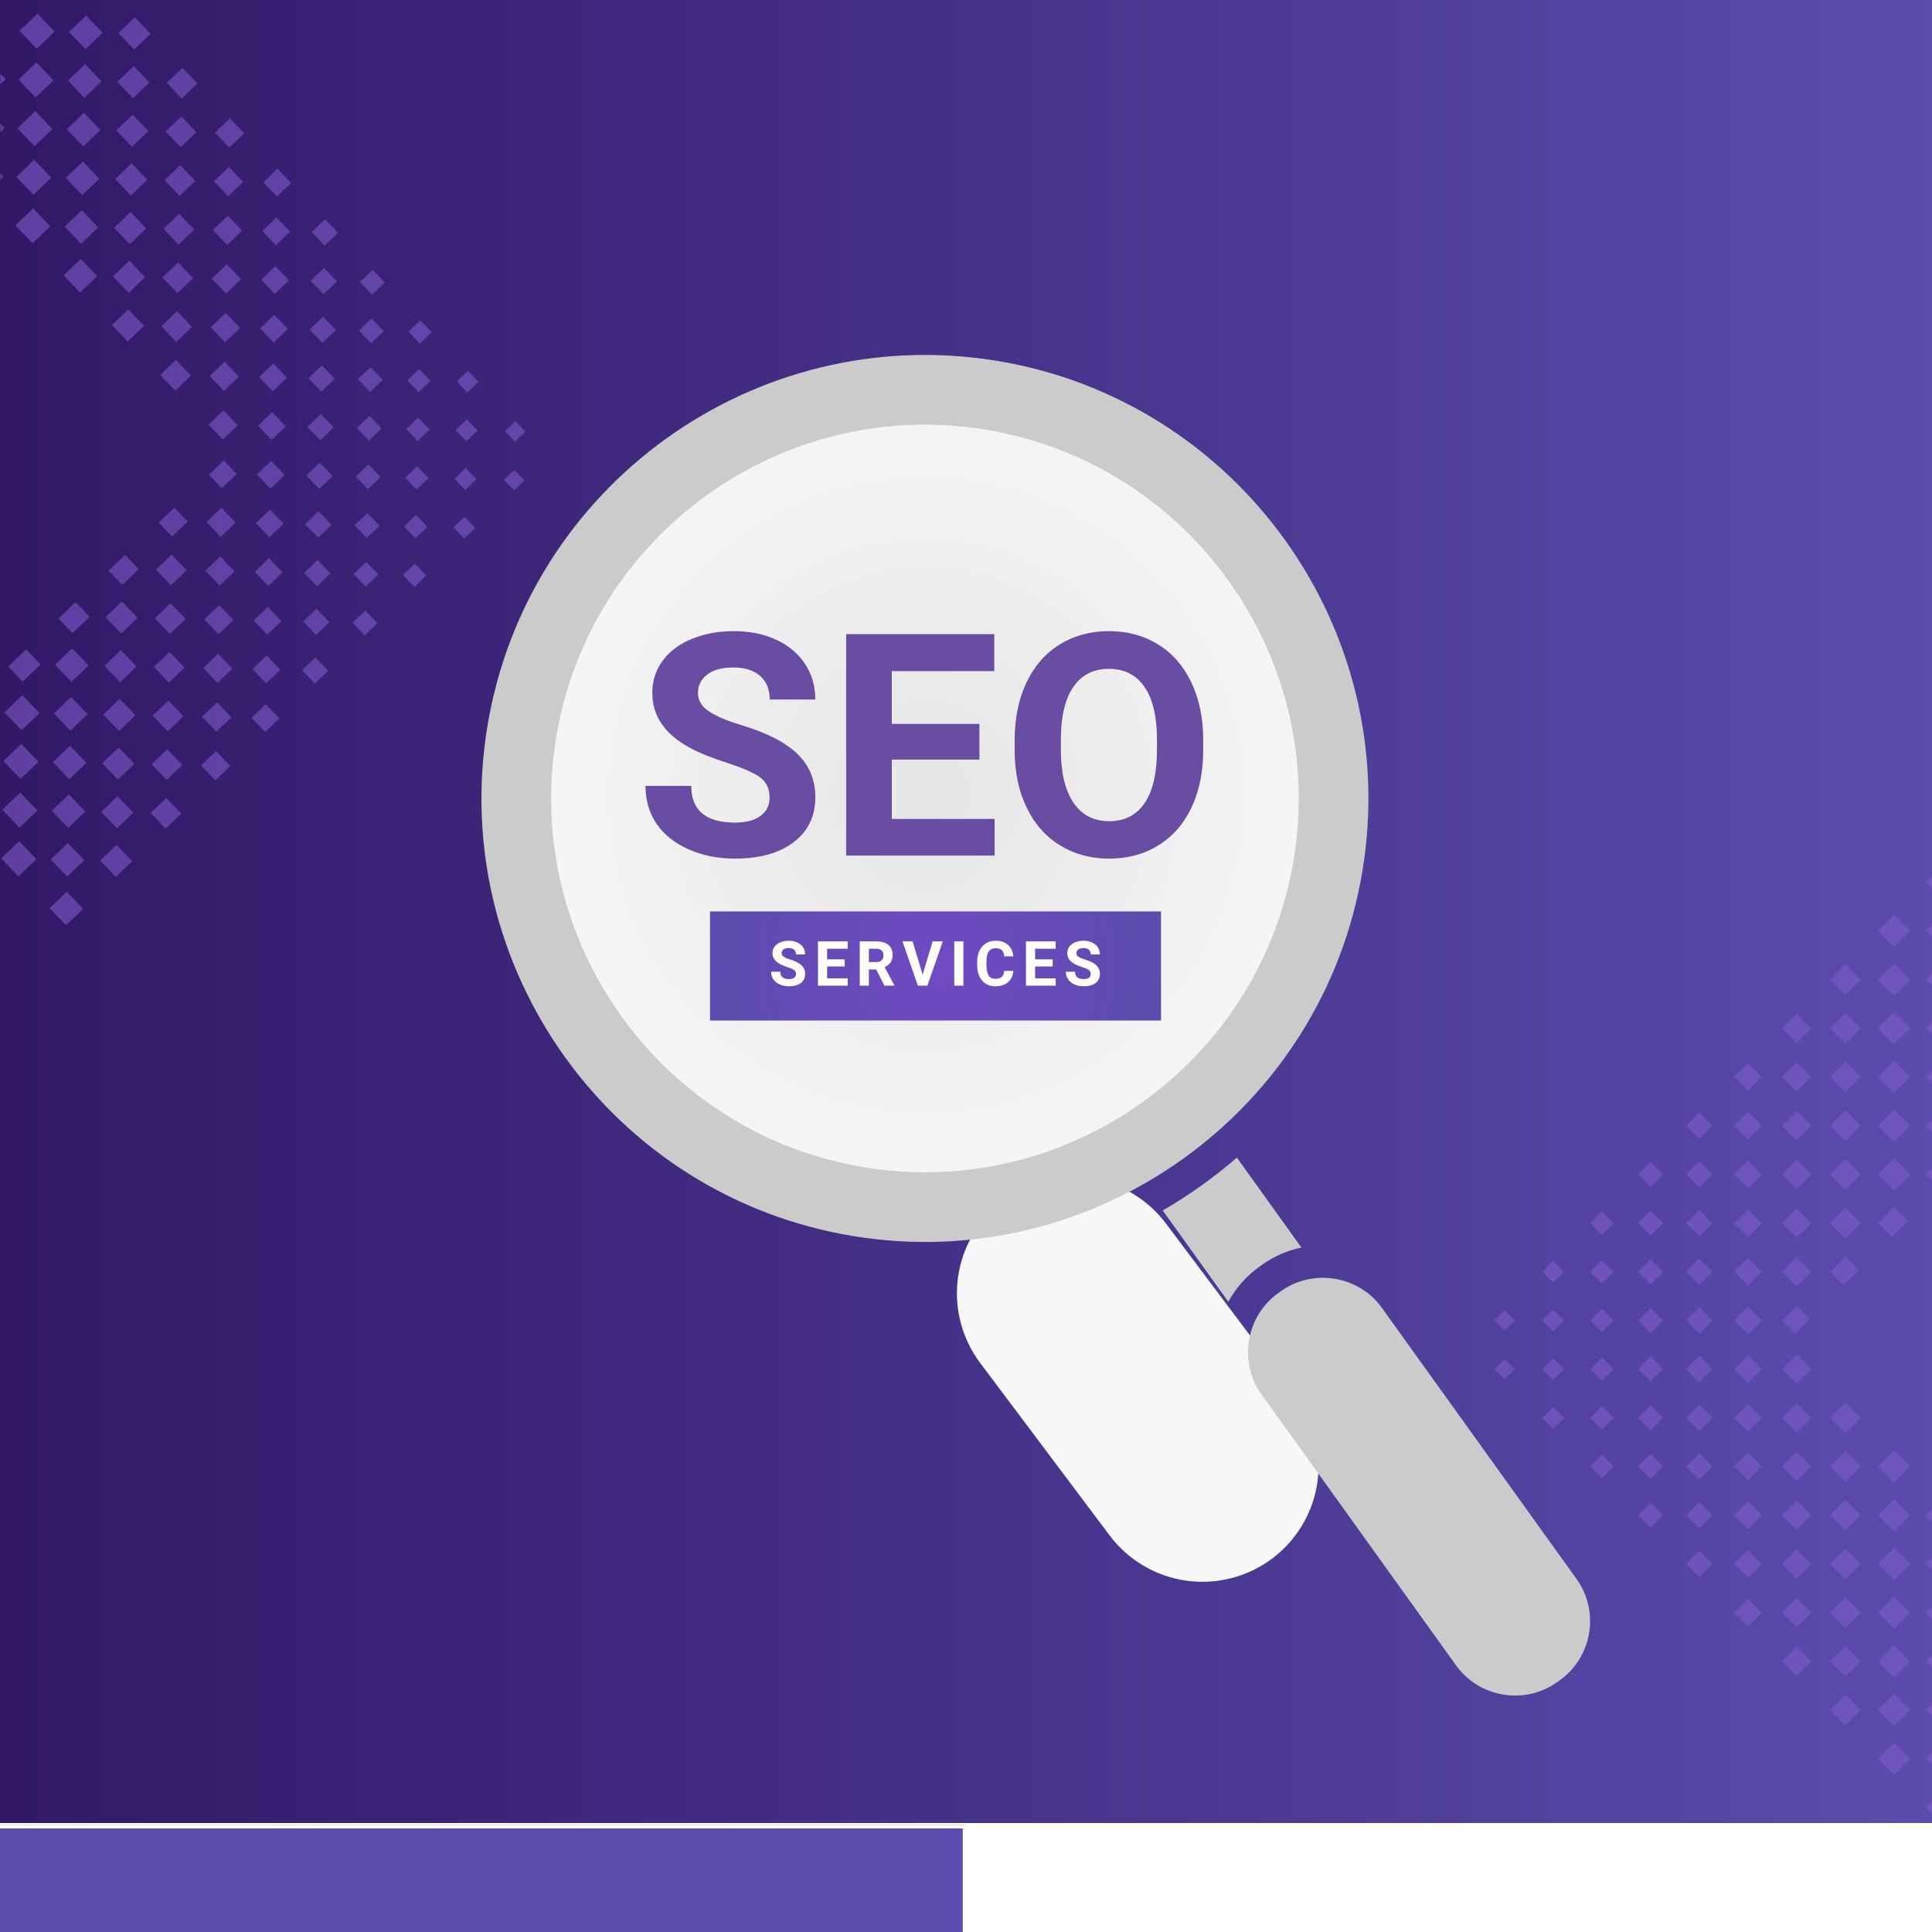
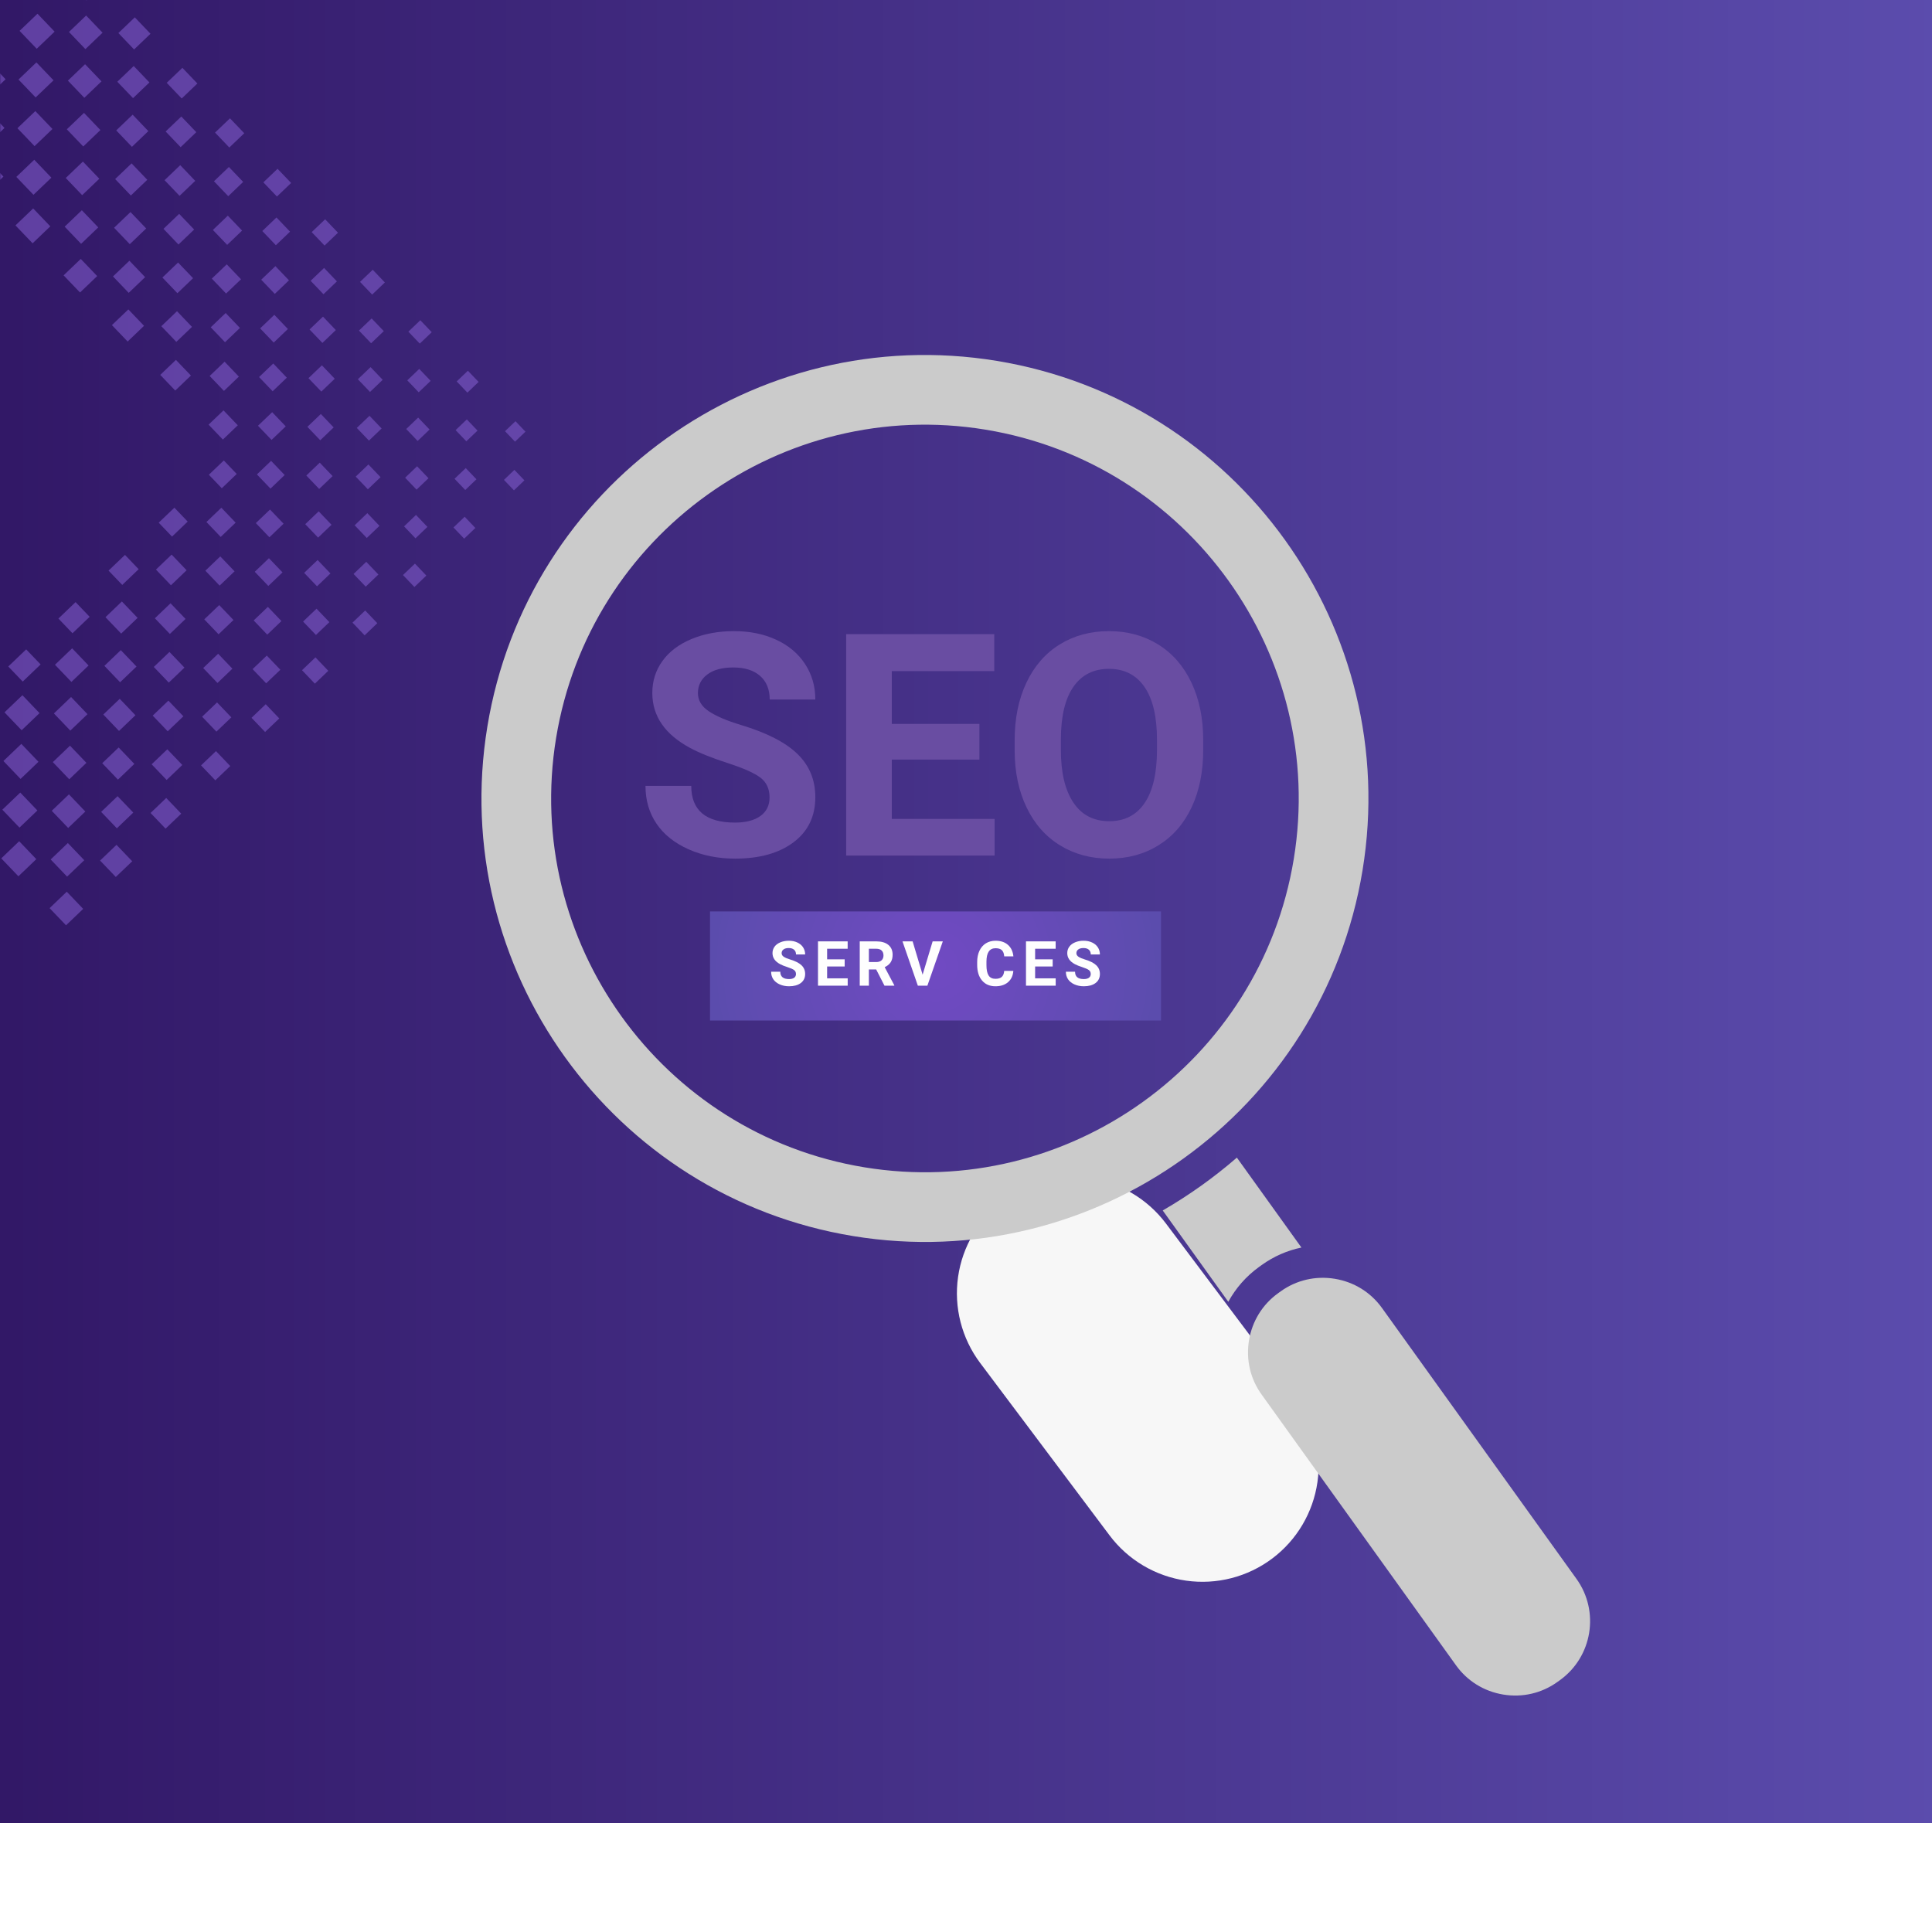
<svg xmlns="http://www.w3.org/2000/svg" width="1080" zoomAndPan="magnify" viewBox="0 0 810 810" height="1080" preserveAspectRatio="xMidYMid meet" version="1.2">
  <defs>
    <linearGradient x1="0" gradientTransform="matrix(0.75,0,0,0.75,0,0)" y1="540" x2="1080" gradientUnits="userSpaceOnUse" y2="540" id="7d2f565418">
      <stop style="stop-color:#321867;stop-opacity:1;" offset="0" />
      <stop style="stop-color:#321867;stop-opacity:1;" offset="0.008" />
      <stop style="stop-color:#321968;stop-opacity:1;" offset="0.016" />
      <stop style="stop-color:#331968;stop-opacity:1;" offset="0.023" />
      <stop style="stop-color:#331969;stop-opacity:1;" offset="0.031" />
      <stop style="stop-color:#331a69;stop-opacity:1;" offset="0.039" />
      <stop style="stop-color:#341a6a;stop-opacity:1;" offset="0.047" />
      <stop style="stop-color:#341b6b;stop-opacity:1;" offset="0.055" />
      <stop style="stop-color:#341b6b;stop-opacity:1;" offset="0.062" />
      <stop style="stop-color:#351b6c;stop-opacity:1;" offset="0.07" />
      <stop style="stop-color:#351c6c;stop-opacity:1;" offset="0.078" />
      <stop style="stop-color:#351c6d;stop-opacity:1;" offset="0.086" />
      <stop style="stop-color:#361d6d;stop-opacity:1;" offset="0.094" />
      <stop style="stop-color:#361d6e;stop-opacity:1;" offset="0.102" />
      <stop style="stop-color:#361d6e;stop-opacity:1;" offset="0.109" />
      <stop style="stop-color:#371e6f;stop-opacity:1;" offset="0.117" />
      <stop style="stop-color:#371e6f;stop-opacity:1;" offset="0.125" />
      <stop style="stop-color:#371f70;stop-opacity:1;" offset="0.133" />
      <stop style="stop-color:#381f71;stop-opacity:1;" offset="0.141" />
      <stop style="stop-color:#381f71;stop-opacity:1;" offset="0.148" />
      <stop style="stop-color:#382072;stop-opacity:1;" offset="0.156" />
      <stop style="stop-color:#392072;stop-opacity:1;" offset="0.164" />
      <stop style="stop-color:#392173;stop-opacity:1;" offset="0.172" />
      <stop style="stop-color:#392173;stop-opacity:1;" offset="0.18" />
      <stop style="stop-color:#3a2274;stop-opacity:1;" offset="0.188" />
      <stop style="stop-color:#3a2274;stop-opacity:1;" offset="0.195" />
      <stop style="stop-color:#3a2275;stop-opacity:1;" offset="0.203" />
      <stop style="stop-color:#3a2375;stop-opacity:1;" offset="0.211" />
      <stop style="stop-color:#3b2376;stop-opacity:1;" offset="0.219" />
      <stop style="stop-color:#3b2477;stop-opacity:1;" offset="0.227" />
      <stop style="stop-color:#3b2477;stop-opacity:1;" offset="0.234" />
      <stop style="stop-color:#3c2478;stop-opacity:1;" offset="0.242" />
      <stop style="stop-color:#3c2578;stop-opacity:1;" offset="0.25" />
      <stop style="stop-color:#3c2579;stop-opacity:1;" offset="0.258" />
      <stop style="stop-color:#3d2679;stop-opacity:1;" offset="0.266" />
      <stop style="stop-color:#3d267a;stop-opacity:1;" offset="0.273" />
      <stop style="stop-color:#3d267a;stop-opacity:1;" offset="0.281" />
      <stop style="stop-color:#3e277b;stop-opacity:1;" offset="0.289" />
      <stop style="stop-color:#3e277b;stop-opacity:1;" offset="0.297" />
      <stop style="stop-color:#3e287c;stop-opacity:1;" offset="0.305" />
      <stop style="stop-color:#3f287d;stop-opacity:1;" offset="0.312" />
      <stop style="stop-color:#3f287d;stop-opacity:1;" offset="0.32" />
      <stop style="stop-color:#3f297e;stop-opacity:1;" offset="0.328" />
      <stop style="stop-color:#40297e;stop-opacity:1;" offset="0.336" />
      <stop style="stop-color:#402a7f;stop-opacity:1;" offset="0.344" />
      <stop style="stop-color:#402a7f;stop-opacity:1;" offset="0.352" />
      <stop style="stop-color:#412a80;stop-opacity:1;" offset="0.359" />
      <stop style="stop-color:#412b80;stop-opacity:1;" offset="0.367" />
      <stop style="stop-color:#412b81;stop-opacity:1;" offset="0.375" />
      <stop style="stop-color:#422c81;stop-opacity:1;" offset="0.383" />
      <stop style="stop-color:#422c82;stop-opacity:1;" offset="0.391" />
      <stop style="stop-color:#422c83;stop-opacity:1;" offset="0.398" />
      <stop style="stop-color:#422d83;stop-opacity:1;" offset="0.406" />
      <stop style="stop-color:#432d84;stop-opacity:1;" offset="0.414" />
      <stop style="stop-color:#432e84;stop-opacity:1;" offset="0.422" />
      <stop style="stop-color:#432e85;stop-opacity:1;" offset="0.43" />
      <stop style="stop-color:#442f85;stop-opacity:1;" offset="0.438" />
      <stop style="stop-color:#442f86;stop-opacity:1;" offset="0.445" />
      <stop style="stop-color:#442f86;stop-opacity:1;" offset="0.453" />
      <stop style="stop-color:#453087;stop-opacity:1;" offset="0.461" />
      <stop style="stop-color:#453087;stop-opacity:1;" offset="0.469" />
      <stop style="stop-color:#453188;stop-opacity:1;" offset="0.477" />
      <stop style="stop-color:#463189;stop-opacity:1;" offset="0.484" />
      <stop style="stop-color:#463189;stop-opacity:1;" offset="0.492" />
      <stop style="stop-color:#46328a;stop-opacity:1;" offset="0.5" />
      <stop style="stop-color:#47328a;stop-opacity:1;" offset="0.508" />
      <stop style="stop-color:#47338b;stop-opacity:1;" offset="0.516" />
      <stop style="stop-color:#47338b;stop-opacity:1;" offset="0.523" />
      <stop style="stop-color:#48338c;stop-opacity:1;" offset="0.531" />
      <stop style="stop-color:#48348c;stop-opacity:1;" offset="0.539" />
      <stop style="stop-color:#48348d;stop-opacity:1;" offset="0.547" />
      <stop style="stop-color:#49358d;stop-opacity:1;" offset="0.555" />
      <stop style="stop-color:#49358e;stop-opacity:1;" offset="0.562" />
      <stop style="stop-color:#49358f;stop-opacity:1;" offset="0.57" />
      <stop style="stop-color:#4a368f;stop-opacity:1;" offset="0.578" />
      <stop style="stop-color:#4a3690;stop-opacity:1;" offset="0.586" />
      <stop style="stop-color:#4a3790;stop-opacity:1;" offset="0.594" />
      <stop style="stop-color:#4b3791;stop-opacity:1;" offset="0.602" />
      <stop style="stop-color:#4b3791;stop-opacity:1;" offset="0.609" />
      <stop style="stop-color:#4b3892;stop-opacity:1;" offset="0.617" />
      <stop style="stop-color:#4b3892;stop-opacity:1;" offset="0.625" />
      <stop style="stop-color:#4c3993;stop-opacity:1;" offset="0.633" />
      <stop style="stop-color:#4c3994;stop-opacity:1;" offset="0.641" />
      <stop style="stop-color:#4c3994;stop-opacity:1;" offset="0.648" />
      <stop style="stop-color:#4d3a95;stop-opacity:1;" offset="0.656" />
      <stop style="stop-color:#4d3a95;stop-opacity:1;" offset="0.664" />
      <stop style="stop-color:#4d3b96;stop-opacity:1;" offset="0.672" />
      <stop style="stop-color:#4e3b96;stop-opacity:1;" offset="0.68" />
      <stop style="stop-color:#4e3c97;stop-opacity:1;" offset="0.688" />
      <stop style="stop-color:#4e3c97;stop-opacity:1;" offset="0.695" />
      <stop style="stop-color:#4f3c98;stop-opacity:1;" offset="0.703" />
      <stop style="stop-color:#4f3d98;stop-opacity:1;" offset="0.711" />
      <stop style="stop-color:#4f3d99;stop-opacity:1;" offset="0.719" />
      <stop style="stop-color:#503e9a;stop-opacity:1;" offset="0.727" />
      <stop style="stop-color:#503e9a;stop-opacity:1;" offset="0.734" />
      <stop style="stop-color:#503e9b;stop-opacity:1;" offset="0.742" />
      <stop style="stop-color:#513f9b;stop-opacity:1;" offset="0.75" />
      <stop style="stop-color:#513f9c;stop-opacity:1;" offset="0.758" />
      <stop style="stop-color:#51409c;stop-opacity:1;" offset="0.766" />
      <stop style="stop-color:#52409d;stop-opacity:1;" offset="0.773" />
      <stop style="stop-color:#52409d;stop-opacity:1;" offset="0.781" />
      <stop style="stop-color:#52419e;stop-opacity:1;" offset="0.789" />
      <stop style="stop-color:#53419e;stop-opacity:1;" offset="0.797" />
      <stop style="stop-color:#53429f;stop-opacity:1;" offset="0.805" />
      <stop style="stop-color:#5342a0;stop-opacity:1;" offset="0.812" />
      <stop style="stop-color:#5342a0;stop-opacity:1;" offset="0.82" />
      <stop style="stop-color:#5443a1;stop-opacity:1;" offset="0.828" />
      <stop style="stop-color:#5443a1;stop-opacity:1;" offset="0.836" />
      <stop style="stop-color:#5444a2;stop-opacity:1;" offset="0.844" />
      <stop style="stop-color:#5544a2;stop-opacity:1;" offset="0.852" />
      <stop style="stop-color:#5544a3;stop-opacity:1;" offset="0.859" />
      <stop style="stop-color:#5545a3;stop-opacity:1;" offset="0.867" />
      <stop style="stop-color:#5645a4;stop-opacity:1;" offset="0.875" />
      <stop style="stop-color:#5646a4;stop-opacity:1;" offset="0.883" />
      <stop style="stop-color:#5646a5;stop-opacity:1;" offset="0.891" />
      <stop style="stop-color:#5747a6;stop-opacity:1;" offset="0.898" />
      <stop style="stop-color:#5747a6;stop-opacity:1;" offset="0.906" />
      <stop style="stop-color:#5747a7;stop-opacity:1;" offset="0.914" />
      <stop style="stop-color:#5848a7;stop-opacity:1;" offset="0.922" />
      <stop style="stop-color:#5848a8;stop-opacity:1;" offset="0.93" />
      <stop style="stop-color:#5849a8;stop-opacity:1;" offset="0.938" />
      <stop style="stop-color:#5949a9;stop-opacity:1;" offset="0.945" />
      <stop style="stop-color:#5949a9;stop-opacity:1;" offset="0.953" />
      <stop style="stop-color:#594aaa;stop-opacity:1;" offset="0.961" />
      <stop style="stop-color:#5a4aaa;stop-opacity:1;" offset="0.969" />
      <stop style="stop-color:#5a4bab;stop-opacity:1;" offset="0.977" />
      <stop style="stop-color:#5a4bac;stop-opacity:1;" offset="0.984" />
      <stop style="stop-color:#5b4bac;stop-opacity:1;" offset="0.992" />
      <stop style="stop-color:#5b4cad;stop-opacity:1;" offset="1" />
    </linearGradient>
    <filter x="0%" y="0%" width="100%" filterUnits="objectBoundingBox" id="79a5b87df8" height="100%">
      <feColorMatrix values="0 0 0 0 1 0 0 0 0 1 0 0 0 0 1 0 0 0 1 0" type="matrix" in="SourceGraphic" />
    </filter>
    <clipPath id="3397f9c329">
      <path d="M 1.324 0.812 L 185 0.812 L 185 402.812 L 1.324 402.812 Z M 1.324 0.812 " />
    </clipPath>
    <clipPath id="427e452d00">
      <rect x="0" width="185" y="0" height="403" />
    </clipPath>
    <clipPath id="e11bd78076">
-       <path d="M 203.961 149 L 572.324 149 L 572.324 517.359 L 203.961 517.359 Z M 203.961 149 " />
-     </clipPath>
+       </clipPath>
    <clipPath id="e48cf363a6">
      <path d="M 388.145 149 C 286.422 149 203.961 231.461 203.961 333.18 C 203.961 434.902 286.422 517.359 388.145 517.359 C 489.863 517.359 572.324 434.902 572.324 333.18 C 572.324 231.461 489.863 149 388.145 149 Z M 388.145 149 " />
    </clipPath>
    <radialGradient gradientTransform="matrix(1,0,0,1,203.963,149)" id="56c0c1d912" gradientUnits="userSpaceOnUse" r="260.47" cx="184.181" fx="184.181" cy="184.181" fy="184.181">
      <stop style="stop-color:#e5e5e5;stop-opacity:1;" offset="0" />
      <stop style="stop-color:#e6e6e6;stop-opacity:1;" offset="0.031" />
      <stop style="stop-color:#e7e7e7;stop-opacity:1;" offset="0.059" />
      <stop style="stop-color:#e8e8e8;stop-opacity:1;" offset="0.086" />
      <stop style="stop-color:#e8e8e8;stop-opacity:1;" offset="0.113" />
      <stop style="stop-color:#e9e9e9;stop-opacity:1;" offset="0.141" />
      <stop style="stop-color:#eaeaea;stop-opacity:1;" offset="0.164" />
      <stop style="stop-color:#eaeaea;stop-opacity:1;" offset="0.188" />
      <stop style="stop-color:#ebebeb;stop-opacity:1;" offset="0.211" />
      <stop style="stop-color:#ebebeb;stop-opacity:1;" offset="0.234" />
      <stop style="stop-color:#ececec;stop-opacity:1;" offset="0.258" />
      <stop style="stop-color:#ececec;stop-opacity:1;" offset="0.277" />
      <stop style="stop-color:#ededed;stop-opacity:1;" offset="0.297" />
      <stop style="stop-color:#ededed;stop-opacity:1;" offset="0.316" />
      <stop style="stop-color:#eeeeee;stop-opacity:1;" offset="0.336" />
      <stop style="stop-color:#eeeeee;stop-opacity:1;" offset="0.355" />
      <stop style="stop-color:#efefef;stop-opacity:1;" offset="0.375" />
      <stop style="stop-color:#f0f0f0;stop-opacity:1;" offset="0.395" />
      <stop style="stop-color:#f1f1f1;stop-opacity:1;" offset="0.43" />
      <stop style="stop-color:#f1f1f1;stop-opacity:1;" offset="0.465" />
      <stop style="stop-color:#f2f2f2;stop-opacity:1;" offset="0.496" />
      <stop style="stop-color:#f3f3f3;stop-opacity:1;" offset="0.527" />
      <stop style="stop-color:#f4f4f4;stop-opacity:1;" offset="0.555" />
      <stop style="stop-color:#f4f4f4;stop-opacity:1;" offset="0.582" />
      <stop style="stop-color:#f5f5f5;stop-opacity:1;" offset="0.605" />
      <stop style="stop-color:#f6f6f6;stop-opacity:1;" offset="0.629" />
      <stop style="stop-color:#f6f6f6;stop-opacity:1;" offset="0.648" />
      <stop style="stop-color:#f7f7f7;stop-opacity:1;" offset="0.668" />
      <stop style="stop-color:#f7f7f7;stop-opacity:1;" offset="0.688" />
      <stop style="stop-color:#f8f8f8;stop-opacity:1;" offset="0.707" />
      <stop style="stop-color:#f9f9f9;stop-opacity:1;" offset="0.742" />
      <stop style="stop-color:#f9f9f9;stop-opacity:1;" offset="0.773" />
      <stop style="stop-color:#fafafa;stop-opacity:1;" offset="0.801" />
      <stop style="stop-color:#fbfbfb;stop-opacity:1;" offset="0.824" />
      <stop style="stop-color:#fbfbfb;stop-opacity:1;" offset="0.844" />
      <stop style="stop-color:#fcfcfc;stop-opacity:1;" offset="0.863" />
      <stop style="stop-color:#fdfdfd;stop-opacity:1;" offset="0.895" />
      <stop style="stop-color:#fdfdfd;stop-opacity:1;" offset="0.918" />
      <stop style="stop-color:#fefefe;stop-opacity:1;" offset="0.938" />
      <stop style="stop-color:#ffffff;stop-opacity:1;" offset="0.969" />
      <stop style="stop-color:#ffffff;stop-opacity:1;" offset="1" />
    </radialGradient>
    <clipPath id="140f90e36b">
      <path d="M 0 764.324 L 810 764.324 L 810 810 L 0 810 Z M 0 764.324 " />
    </clipPath>
    <clipPath id="d35692be07">
      <path d="M 0 765.074 L 405 765.074 L 405 810 L 0 810 Z M 0 765.074 " />
    </clipPath>
    <clipPath id="f06769c866">
      <path d="M 0 765.074 L 405.078 765.074 L 405.078 810 L 0 810 Z M 0 765.074 " />
    </clipPath>
    <clipPath id="249927a648">
      <path d="M 401 493 L 553 493 L 553 664 L 401 664 Z M 401 493 " />
    </clipPath>
    <clipPath id="fe58b91daf">
      <path d="M 459.602 474.023 L 572.43 624.336 L 494.535 682.805 L 381.707 532.492 Z M 459.602 474.023 " />
    </clipPath>
    <clipPath id="6d5f9f045c">
      <path d="M 488.836 512.969 L 543.086 585.246 C 550.84 595.574 554.172 608.562 552.352 621.348 C 550.531 634.133 543.703 645.672 533.375 653.426 C 523.043 661.18 510.059 664.512 497.27 662.691 C 484.484 660.871 472.945 654.043 465.191 643.715 L 410.941 571.441 C 403.188 561.109 399.855 548.125 401.676 535.336 C 403.5 522.551 410.324 511.012 420.656 503.258 C 430.984 495.504 443.973 492.172 456.758 493.992 C 469.543 495.816 481.082 502.641 488.836 512.969 Z M 488.836 512.969 " />
    </clipPath>
    <clipPath id="914989403d">
      <path d="M 201 148 L 574 148 L 574 521 L 201 521 Z M 201 148 " />
    </clipPath>
    <clipPath id="d903854265">
      <path d="M 233.996 121.07 L 748.359 205.523 L 664.516 716.188 L 150.152 631.734 Z M 233.996 121.07 " />
    </clipPath>
    <clipPath id="0cbe1a15e2">
      <path d="M 233.996 121.07 L 748.359 205.523 L 664.516 716.188 L 150.152 631.734 Z M 233.996 121.07 " />
    </clipPath>
    <clipPath id="0d7fb07067">
      <path d="M 487 485 L 546 485 L 546 546 L 487 546 Z M 487 485 " />
    </clipPath>
    <clipPath id="7f30dc678d">
      <path d="M 233.996 121.07 L 748.359 205.523 L 664.516 716.188 L 150.152 631.734 Z M 233.996 121.07 " />
    </clipPath>
    <clipPath id="17c21f5036">
      <path d="M 233.996 121.07 L 748.359 205.523 L 664.516 716.188 L 150.152 631.734 Z M 233.996 121.07 " />
    </clipPath>
    <clipPath id="320d35112e">
      <path d="M 523 535 L 667 535 L 667 711 L 523 711 Z M 523 535 " />
    </clipPath>
    <clipPath id="df238b785f">
      <path d="M 233.996 121.07 L 748.359 205.523 L 664.516 716.188 L 150.152 631.734 Z M 233.996 121.07 " />
    </clipPath>
    <clipPath id="42da73d706">
      <path d="M 233.996 121.07 L 748.359 205.523 L 664.516 716.188 L 150.152 631.734 Z M 233.996 121.07 " />
    </clipPath>
    <clipPath id="35f381d01f">
      <path d="M 297.676 382.125 L 486.762 382.125 L 486.762 427.855 L 297.676 427.855 Z M 297.676 382.125 " />
    </clipPath>
    <radialGradient gradientTransform="matrix(1,0,0,1,297.677,382.124)" id="ea804f9947" gradientUnits="userSpaceOnUse" r="97.269" cx="94.543" fx="94.543" cy="22.866" fy="22.866">
      <stop style="stop-color:#714ac3;stop-opacity:1;" offset="0" />
      <stop style="stop-color:#704ac2;stop-opacity:1;" offset="0.031" />
      <stop style="stop-color:#6f4ac1;stop-opacity:1;" offset="0.059" />
      <stop style="stop-color:#6f4ac1;stop-opacity:1;" offset="0.086" />
      <stop style="stop-color:#6e4ac0;stop-opacity:1;" offset="0.113" />
      <stop style="stop-color:#6e4ac0;stop-opacity:1;" offset="0.141" />
      <stop style="stop-color:#6d4abf;stop-opacity:1;" offset="0.164" />
      <stop style="stop-color:#6d4abf;stop-opacity:1;" offset="0.188" />
      <stop style="stop-color:#6c4abe;stop-opacity:1;" offset="0.211" />
      <stop style="stop-color:#6c4abe;stop-opacity:1;" offset="0.234" />
      <stop style="stop-color:#6b4bbd;stop-opacity:1;" offset="0.258" />
      <stop style="stop-color:#6a4bbc;stop-opacity:1;" offset="0.301" />
      <stop style="stop-color:#694bbb;stop-opacity:1;" offset="0.344" />
      <stop style="stop-color:#684bba;stop-opacity:1;" offset="0.383" />
      <stop style="stop-color:#674bb9;stop-opacity:1;" offset="0.418" />
      <stop style="stop-color:#674bb9;stop-opacity:1;" offset="0.453" />
      <stop style="stop-color:#664bb8;stop-opacity:1;" offset="0.484" />
      <stop style="stop-color:#654bb7;stop-opacity:1;" offset="0.516" />
      <stop style="stop-color:#654bb7;stop-opacity:1;" offset="0.543" />
      <stop style="stop-color:#644bb6;stop-opacity:1;" offset="0.57" />
      <stop style="stop-color:#644bb6;stop-opacity:1;" offset="0.594" />
      <stop style="stop-color:#634bb5;stop-opacity:1;" offset="0.617" />
      <stop style="stop-color:#624bb4;stop-opacity:1;" offset="0.641" />
      <stop style="stop-color:#624bb3;stop-opacity:1;" offset="0.684" />
      <stop style="stop-color:#614bb3;stop-opacity:1;" offset="0.723" />
      <stop style="stop-color:#604cb2;stop-opacity:1;" offset="0.754" />
      <stop style="stop-color:#604cb1;stop-opacity:1;" offset="0.781" />
      <stop style="stop-color:#5f4cb1;stop-opacity:1;" offset="0.809" />
      <stop style="stop-color:#5e4cb0;stop-opacity:1;" offset="0.832" />
      <stop style="stop-color:#5e4caf;stop-opacity:1;" offset="0.871" />
      <stop style="stop-color:#5d4caf;stop-opacity:1;" offset="0.902" />
      <stop style="stop-color:#5c4cae;stop-opacity:1;" offset="0.926" />
      <stop style="stop-color:#5b4cad;stop-opacity:1;" offset="0.961" />
      <stop style="stop-color:#5b4cad;stop-opacity:1;" offset="1" />
    </radialGradient>
    <clipPath id="52ab37d541">
      <path d="M 0 0 L 221 0 L 221 388 L 0 388 Z M 0 0 " />
    </clipPath>
    <clipPath id="ef84958831">
      <path d="M 215.805 392.133 L -41.383 386.445 L -32.492 -15.457 L 224.695 -9.77 Z M 215.805 392.133 " />
    </clipPath>
    <clipPath id="80cf2c150f">
      <path d="M -41.125 386.449 L 216.062 392.141 L 224.953 -9.762 L -32.234 -15.449 Z M -41.125 386.449 " />
    </clipPath>
    <clipPath id="449b8d562b">
      <rect x="0" width="225" y="0" height="393" />
    </clipPath>
  </defs>
  <g id="3b9b8c4e43">
    <rect x="0" width="810" y="0" height="810" style="fill:#ffffff;fill-opacity:1;stroke:none;" />
    <rect x="0" width="810" y="0" height="810" style="fill:url(#7d2f565418);stroke:none;" />
    <g mask="url(#fb9c9301d1)" transform="matrix(1,0,0,1,625,362)">
      <g clip-path="url(#427e452d00)">
        <g clip-rule="nonzero" clip-path="url(#3397f9c329)">
          <path style=" stroke:none;fill-rule:nonzero;fill:#825dce;fill-opacity:1;" d="M 209.91 20.953 L 202.562 28.301 L 209.91 35.648 L 217.258 28.301 Z M 217.258 69.129 L 209.91 76.477 L 202.562 69.129 L 209.91 61.777 Z M 217.258 48.715 L 209.91 56.062 L 202.562 48.715 L 209.91 41.367 Z M 195.531 129.355 C 193.18 131.703 190.832 134.051 188.484 136.398 L 182.453 130.367 L 189.496 123.324 Z M 196.539 109.953 L 189.496 116.996 L 182.453 109.953 L 189.496 102.91 Z M 217.258 89.539 L 209.91 96.891 L 202.562 89.539 L 209.91 82.191 Z M 237.977 69.129 L 230.324 76.781 L 222.668 69.129 L 230.324 61.473 Z M 216.098 108.793 C 213.648 111.242 211.199 113.691 208.75 116.141 L 202.562 109.953 L 209.91 102.605 Z M 174.957 149.914 C 172.711 152.16 170.465 154.406 168.219 156.648 L 162.348 150.781 L 169.082 144.043 Z M 196.539 28.301 L 189.496 35.344 L 182.453 28.301 L 189.496 21.258 Z M 237.977 48.715 L 230.324 56.371 L 222.668 48.715 L 230.324 41.059 Z M 175.82 130.367 L 169.082 137.102 L 162.348 130.367 L 169.082 123.629 Z M 175.82 109.953 L 169.082 116.691 L 162.348 109.953 L 169.082 103.219 Z M 196.539 69.129 L 189.496 76.168 L 182.453 69.129 L 189.496 62.086 Z M 196.539 7.887 L 189.496 14.93 L 182.453 7.887 L 189.496 0.848 Z M 196.539 89.539 L 189.496 96.582 L 182.453 89.539 L 189.496 82.496 Z M 196.539 48.715 L 189.496 55.758 L 182.453 48.715 L 189.496 41.672 Z M 217.258 375.324 L 209.91 382.672 L 202.562 375.324 L 209.91 367.973 Z M 134.383 273.258 L 128.258 279.383 L 122.133 273.258 L 128.258 267.133 Z M 134.383 232.43 L 128.258 238.555 L 122.133 232.43 L 128.258 226.309 Z M 236.668 88.23 C 234.113 90.781 231.562 93.332 229.012 95.883 L 222.668 89.539 L 230.324 81.887 Z M 134.383 293.672 L 128.258 299.793 L 122.133 293.672 L 128.258 287.547 Z M 133.801 191.023 C 131.758 193.062 129.715 195.105 127.672 197.145 L 122.133 191.605 L 128.258 185.48 Z M 134.383 212.02 L 128.258 218.141 L 122.133 212.02 L 128.258 205.895 Z M 134.383 150.781 L 128.258 156.902 L 122.133 150.781 L 128.258 144.656 Z M 134.383 171.191 L 128.258 177.316 L 122.133 171.191 L 128.258 165.07 Z M 134.383 334.496 L 128.258 340.621 L 122.133 334.496 L 128.258 328.371 Z M 134.383 252.844 L 128.258 258.969 L 122.133 252.844 L 128.258 246.719 Z M 134.383 314.082 L 128.258 320.207 L 122.133 314.082 L 128.258 307.961 Z M 217.258 354.91 L 209.91 362.258 L 202.562 354.91 L 209.91 347.562 Z M 237.977 334.496 L 230.324 342.152 L 222.668 334.496 L 230.324 326.84 Z M 257.234 67.668 C 254.582 70.32 251.93 72.973 249.273 75.625 L 242.773 69.129 L 250.734 61.168 Z M 237.977 354.91 L 230.324 362.566 L 222.668 354.91 L 230.324 347.254 Z M 217.258 314.082 L 209.91 321.434 L 202.562 314.082 L 209.91 306.734 Z M 217.258 334.496 L 209.91 341.844 L 202.562 334.496 L 209.91 327.148 Z M 175.82 89.539 L 169.082 96.277 L 162.348 89.539 L 169.082 82.805 Z M 217.18 293.75 L 209.91 301.02 L 202.562 293.672 L 209.832 286.402 C 212.281 288.852 214.73 291.301 217.18 293.75 Z M 175.82 334.496 L 169.082 341.234 L 162.348 334.496 L 169.082 327.762 Z M 175.82 69.129 L 169.082 75.863 L 162.348 69.129 L 169.082 62.391 Z M 175.82 375.324 L 169.082 382.059 L 162.348 375.324 L 169.082 368.586 Z M 175.82 293.672 L 169.082 300.406 L 162.348 293.672 L 169.082 286.934 Z M 175.82 354.91 L 169.082 361.645 L 162.348 354.91 L 169.082 348.172 Z M 196.539 375.324 L 189.496 382.363 L 182.453 375.324 L 189.496 368.281 Z M 175.82 252.844 L 169.082 259.582 L 162.348 252.844 L 169.082 246.109 Z M 175.82 273.258 L 169.082 279.992 L 162.348 273.258 L 169.082 266.52 Z M 155.102 334.496 L 148.672 340.926 L 142.242 334.496 L 148.672 328.066 Z M 155.102 232.43 L 148.672 238.863 L 142.242 232.43 L 148.672 226 Z M 196.539 395.734 L 189.496 402.777 L 182.453 395.734 L 189.496 388.691 Z M 155.102 314.082 L 148.672 320.516 L 142.242 314.082 L 148.672 307.652 Z M 155.102 354.91 L 148.672 361.34 L 142.242 354.91 L 148.672 348.48 Z M 155.102 293.672 L 148.672 300.102 L 142.242 293.672 L 148.672 287.242 Z M 155.102 252.844 L 148.672 259.273 L 142.242 252.844 L 148.672 246.414 Z M 155.102 273.258 L 148.672 279.688 L 142.242 273.258 L 148.672 266.828 Z M 175.82 314.082 L 169.082 320.82 L 162.348 314.082 L 169.082 307.348 Z M 155.102 150.781 L 148.672 157.211 L 142.242 150.781 L 148.672 144.348 Z M 155.102 130.367 L 148.672 136.797 L 142.242 130.367 L 148.672 123.938 Z M 155.102 109.953 L 148.672 116.383 L 142.242 109.953 L 148.672 103.523 Z M 196.539 354.91 L 189.496 361.953 L 182.453 354.91 L 189.496 347.867 Z M 154.383 170.473 C 152.238 172.613 150.09 174.758 147.945 176.898 L 142.242 171.191 L 148.672 164.762 Z M 175.82 28.301 L 169.082 35.039 L 162.348 28.301 L 169.082 21.566 Z M 155.102 48.715 L 148.672 55.145 L 142.242 48.715 L 148.672 42.285 Z M 175.82 48.715 L 169.082 55.449 L 162.348 48.715 L 169.082 41.977 Z M 155.102 89.539 L 148.672 95.969 L 142.242 89.539 L 148.672 83.109 Z M 155.102 69.129 L 148.672 75.559 L 142.242 69.129 L 148.672 62.695 Z M 196.539 293.672 L 189.496 300.715 L 182.453 293.672 L 189.496 286.629 Z M 196.539 273.258 L 189.496 280.301 L 182.453 273.258 L 189.496 266.215 Z M 196.539 334.496 L 189.496 341.539 L 182.453 334.496 L 189.496 327.453 Z M 196.539 314.082 L 189.496 321.125 L 182.453 314.082 L 189.496 307.043 Z M 258.316 334.879 L 250.734 342.457 L 242.773 334.496 L 250.355 326.918 C 253.008 329.57 255.664 332.223 258.316 334.879 Z M 134.383 130.367 L 128.258 136.492 L 122.133 130.367 L 128.258 124.242 Z M 237.75 314.312 L 230.324 321.738 L 222.668 314.082 L 230.094 306.66 C 232.645 309.211 235.195 311.762 237.75 314.312 Z M 72.223 171.191 L 67.02 176.398 L 61.812 171.191 L 67.02 165.988 Z M 92.941 150.781 L 87.43 156.289 L 81.922 150.781 L 87.43 145.27 Z M 92.941 109.953 L 87.43 115.465 L 81.922 109.953 L 87.43 104.441 Z M 92.941 191.605 L 87.43 197.117 L 81.922 191.605 L 87.43 186.094 Z M 92.941 171.191 L 87.43 176.703 L 81.922 171.191 L 87.43 165.68 Z M 113.664 273.258 L 107.844 279.074 L 102.027 273.258 L 107.844 267.441 Z M 113.664 314.082 L 107.844 319.902 L 102.027 314.082 L 107.844 308.266 Z M 113.664 293.672 L 107.844 299.488 L 102.027 293.672 L 107.844 287.852 Z M 92.941 130.367 L 87.43 135.879 L 81.922 130.367 L 87.43 124.855 Z M 92.941 212.02 L 87.43 217.531 L 81.922 212.02 L 87.43 206.508 Z M 92.941 273.258 L 87.43 278.77 L 81.922 273.258 L 87.43 267.746 Z M 72.223 130.367 L 67.02 135.57 L 61.812 130.367 L 67.02 125.16 Z M 72.223 150.781 L 67.02 155.984 L 61.812 150.781 L 67.02 145.574 Z M 72.223 191.605 L 67.02 196.812 L 61.812 191.605 L 67.02 186.398 Z M 92.941 293.672 L 87.43 299.184 L 81.922 293.672 L 87.43 288.16 Z M 92.941 232.43 L 87.43 237.941 L 81.922 232.43 L 87.43 226.922 Z M 92.941 252.844 L 87.43 258.355 L 81.922 252.844 L 87.43 247.332 Z M 113.664 252.844 L 107.844 258.664 L 102.027 252.844 L 107.844 247.027 Z M 113.664 191.605 L 107.844 197.422 L 102.027 191.605 L 107.844 185.789 Z M 113.664 171.191 L 107.844 177.012 L 102.027 171.191 L 107.844 165.375 Z M 113.664 212.02 L 107.844 217.836 L 102.027 212.02 L 107.844 206.199 Z M 134.383 109.953 L 128.258 116.078 L 122.133 109.953 L 128.258 103.828 Z M 113.664 232.43 L 107.844 238.25 L 102.027 232.43 L 107.844 226.613 Z M 113.664 150.781 L 107.844 156.598 L 102.027 150.781 L 107.844 144.961 Z M 113.664 109.953 L 107.844 115.77 L 102.027 109.953 L 107.844 104.137 Z M 113.664 130.367 L 107.844 136.184 L 102.027 130.367 L 107.844 124.547 Z M 113.664 89.539 L 107.844 95.359 L 102.027 89.539 L 107.844 83.723 Z M 134.383 69.129 L 128.258 75.25 L 122.133 69.129 L 128.258 63.004 Z M 1.492 191.605 L 5.781 187.32 L 10.066 191.605 L 5.781 195.891 Z M 134.383 89.539 L 128.258 95.664 L 122.133 89.539 L 128.258 83.418 Z M 51.504 252.844 L 46.605 257.742 L 41.707 252.844 L 46.605 247.945 Z M 51.504 171.191 L 46.605 176.09 L 41.707 171.191 L 46.605 166.293 Z M 10.066 212.02 L 5.781 216.305 L 1.492 212.02 L 5.781 207.73 Z M 51.504 191.605 L 46.605 196.504 L 41.707 191.605 L 46.605 186.707 Z M 72.223 252.844 L 67.02 258.051 L 61.812 252.844 L 67.02 247.641 Z M 72.223 232.43 L 67.02 237.637 L 61.812 232.43 L 67.02 227.227 Z M 72.223 273.258 L 67.02 278.465 L 61.812 273.258 L 67.02 268.051 Z M 51.504 212.02 L 46.605 216.918 L 41.707 212.02 L 46.605 207.121 Z M 51.504 150.781 L 46.605 155.68 L 41.707 150.781 L 46.605 145.879 Z M 30.785 212.02 L 26.191 216.613 L 21.602 212.02 L 26.191 207.426 Z M 30.785 232.43 L 26.191 237.023 L 21.602 232.43 L 26.191 227.84 Z M 30.785 191.605 L 26.191 196.199 L 21.602 191.605 L 26.191 187.012 Z M 72.223 212.02 L 67.02 217.223 L 61.812 212.02 L 67.02 206.812 Z M 30.785 171.191 L 26.191 175.785 L 21.602 171.191 L 26.191 166.598 Z M 51.504 232.43 L 46.605 237.332 L 41.707 232.43 L 46.605 227.531 Z M 51.504 232.43 " />
        </g>
      </g>
      <mask id="fb9c9301d1">
        <g filter="url(#79a5b87df8)">
-           <rect x="0" width="810" y="0" height="810" style="fill:#000000;fill-opacity:0.57;stroke:none;" />
-         </g>
+           </g>
      </mask>
    </g>
    <g clip-rule="nonzero" clip-path="url(#e11bd78076)">
      <g clip-rule="nonzero" clip-path="url(#e48cf363a6)">
        <path style=" stroke:none;fill-rule:nonzero;fill:url(#56c0c1d912);" d="M 203.961 149 L 203.961 517.359 L 572.324 517.359 L 572.324 149 Z M 203.961 149 " />
      </g>
    </g>
    <g clip-rule="nonzero" clip-path="url(#140f90e36b)">
-       <path style=" stroke:none;fill-rule:nonzero;fill:#ffffff;fill-opacity:1;" d="M -21.184 764.324 L 970.75 764.324 L 970.75 1007.324 L -21.184 1007.324 Z M -21.184 764.324 " />
+       <path style=" stroke:none;fill-rule:nonzero;fill:#ffffff;fill-opacity:1;" d="M -21.184 764.324 L 970.75 764.324 L 970.75 1007.324 L -21.184 1007.324 Z " />
    </g>
    <g clip-rule="nonzero" clip-path="url(#d35692be07)">
-       <path style=" stroke:none;fill-rule:nonzero;fill:#5b4cad;fill-opacity:1;" d="M -587.172 765.074 L 404.762 765.074 L 404.762 1008.074 L -587.172 1008.074 Z M -587.172 765.074 " />
-     </g>
+       </g>
    <g clip-rule="nonzero" clip-path="url(#f06769c866)">
      <path style="fill:none;stroke-width:4;stroke-linecap:butt;stroke-linejoin:miter;stroke:#ffffff;stroke-opacity:1;stroke-miterlimit:4;" d="M 0.002 -0.002 L 1323.08 -0.002 L 1323.08 323.997 L 0.002 323.997 Z M 0.002 -0.002 " transform="matrix(0.75,0,0,0.75,-587.173,765.075)" />
    </g>
    <g clip-rule="nonzero" clip-path="url(#249927a648)">
      <g clip-rule="nonzero" clip-path="url(#fe58b91daf)">
        <g clip-rule="nonzero" clip-path="url(#6d5f9f045c)">
          <path style=" stroke:none;fill-rule:nonzero;fill:#f7f7f7;fill-opacity:1;" d="M 459.602 474.023 L 572.43 624.336 L 494.535 682.805 L 381.707 532.492 Z M 459.602 474.023 " />
        </g>
      </g>
    </g>
    <g clip-rule="nonzero" clip-path="url(#914989403d)">
      <g clip-rule="nonzero" clip-path="url(#d903854265)">
        <g clip-rule="nonzero" clip-path="url(#0cbe1a15e2)">
          <path style=" stroke:none;fill-rule:nonzero;fill:#cbcbcb;fill-opacity:1;" d="M 417.906 151.301 C 316.742 134.691 220.934 203.477 204.324 304.641 C 187.711 405.809 256.496 501.617 357.664 518.227 C 458.828 534.84 554.637 466.055 571.25 364.887 C 587.859 263.723 519.074 167.914 417.906 151.301 Z M 362.398 489.398 C 277.133 475.398 219.156 394.637 233.152 309.375 C 247.152 224.113 327.91 166.133 413.176 180.133 C 498.438 194.133 556.418 274.891 542.418 360.152 C 528.418 445.418 447.66 503.395 362.398 489.398 Z M 362.398 489.398 " />
        </g>
      </g>
    </g>
    <g clip-rule="nonzero" clip-path="url(#0d7fb07067)">
      <g clip-rule="nonzero" clip-path="url(#7f30dc678d)">
        <g clip-rule="nonzero" clip-path="url(#17c21f5036)">
          <path style=" stroke:none;fill-rule:nonzero;fill:#cbcbcb;fill-opacity:1;" d="M 545.629 523.035 L 518.562 485.336 C 508.93 493.688 498.52 501.113 487.48 507.496 L 514.973 545.785 C 518.039 540.148 522.387 535.098 527.938 531.113 L 529.008 530.344 C 534.055 526.719 539.703 524.266 545.629 523.035 Z M 545.629 523.035 " />
        </g>
      </g>
    </g>
    <g clip-rule="nonzero" clip-path="url(#320d35112e)">
      <g clip-rule="nonzero" clip-path="url(#df238b785f)">
        <g clip-rule="nonzero" clip-path="url(#42da73d706)">
          <path style=" stroke:none;fill-rule:nonzero;fill:#cbcbcb;fill-opacity:1;" d="M 579.398 548.371 C 574.684 541.801 567.656 537.457 559.609 536.137 C 551.562 534.816 543.512 536.684 536.945 541.398 L 535.875 542.168 C 529.309 546.883 524.965 553.91 523.645 561.957 C 522.32 570.004 524.188 578.055 528.902 584.621 L 610.461 698.219 C 615.176 704.789 622.207 709.133 630.254 710.453 C 638.301 711.773 646.348 709.906 652.918 705.191 L 653.988 704.422 C 667.613 694.641 670.738 675.594 660.957 661.965 Z M 579.398 548.371 " />
        </g>
      </g>
    </g>
    <g clip-rule="nonzero" clip-path="url(#35f381d01f)">
      <path style=" stroke:none;fill-rule:nonzero;fill:url(#ea804f9947);" d="M 297.676 382.125 L 297.676 427.855 L 486.762 427.855 L 486.762 382.125 Z M 297.676 382.125 " />
    </g>
    <g style="fill:#694da2;fill-opacity:1;">
      <g transform="translate(266.218, 358.699)">
        <path style="stroke:none" d="M 56.422 -24.359 C 56.422 -27.961 55.145 -30.734 52.594 -32.672 C 50.039 -34.609 45.445 -36.648 38.812 -38.797 C 32.188 -40.941 26.941 -43.055 23.078 -45.141 C 12.535 -50.828 7.266 -58.5 7.266 -68.156 C 7.266 -73.164 8.676 -77.633 11.5 -81.562 C 14.332 -85.5 18.395 -88.57 23.688 -90.781 C 28.977 -92.988 34.914 -94.094 41.5 -94.094 C 48.133 -94.094 54.039 -92.891 59.219 -90.484 C 64.406 -88.086 68.43 -84.703 71.297 -80.328 C 74.172 -75.953 75.609 -70.977 75.609 -65.406 L 56.484 -65.406 C 56.484 -69.656 55.145 -72.957 52.469 -75.312 C 49.789 -77.676 46.031 -78.859 41.188 -78.859 C 36.508 -78.859 32.875 -77.867 30.281 -75.891 C 27.688 -73.922 26.391 -71.32 26.391 -68.094 C 26.391 -65.07 27.91 -62.539 30.953 -60.5 C 33.992 -58.457 38.469 -56.547 44.375 -54.766 C 55.25 -51.492 63.172 -47.43 68.141 -42.578 C 73.117 -37.734 75.609 -31.703 75.609 -24.484 C 75.609 -16.453 72.566 -10.148 66.484 -5.578 C 60.41 -1.004 52.234 1.281 41.953 1.281 C 34.805 1.281 28.301 -0.023 22.438 -2.641 C 16.57 -5.254 12.098 -8.832 9.016 -13.375 C 5.941 -17.926 4.406 -23.203 4.406 -29.203 L 23.594 -29.203 C 23.594 -18.953 29.711 -13.828 41.953 -13.828 C 46.492 -13.828 50.039 -14.75 52.594 -16.594 C 55.145 -18.445 56.422 -21.035 56.422 -24.359 Z M 56.422 -24.359 " />
      </g>
    </g>
    <g style="fill:#694da2;fill-opacity:1;">
      <g transform="translate(346.479, 358.699)">
        <path style="stroke:none" d="M 64.141 -40.234 L 27.406 -40.234 L 27.406 -15.359 L 70.516 -15.359 L 70.516 0 L 8.281 0 L 8.281 -92.828 L 70.375 -92.828 L 70.375 -77.328 L 27.406 -77.328 L 27.406 -55.203 L 64.141 -55.203 Z M 64.141 -40.234 " />
      </g>
    </g>
    <g style="fill:#694da2;fill-opacity:1;">
      <g transform="translate(419.918, 358.699)">
        <path style="stroke:none" d="M 84.531 -44.312 C 84.531 -35.164 82.914 -27.148 79.688 -20.266 C 76.457 -13.379 71.832 -8.066 65.812 -4.328 C 59.801 -0.586 52.91 1.281 45.141 1.281 C 37.441 1.281 30.57 -0.566 24.531 -4.266 C 18.5 -7.961 13.828 -13.242 10.516 -20.109 C 7.203 -26.973 5.523 -34.867 5.484 -43.797 L 5.484 -48.391 C 5.484 -57.523 7.129 -65.566 10.422 -72.516 C 13.711 -79.461 18.363 -84.797 24.375 -88.516 C 30.395 -92.234 37.27 -94.094 45 -94.094 C 52.738 -94.094 59.613 -92.234 65.625 -88.516 C 71.645 -84.797 76.301 -79.461 79.594 -72.516 C 82.883 -65.566 84.531 -57.547 84.531 -48.453 Z M 65.156 -48.516 C 65.156 -58.242 63.41 -65.633 59.922 -70.688 C 56.441 -75.75 51.473 -78.281 45.016 -78.281 C 38.586 -78.281 33.629 -75.785 30.141 -70.797 C 26.66 -65.805 24.898 -58.484 24.859 -48.828 L 24.859 -44.312 C 24.859 -34.832 26.598 -27.477 30.078 -22.25 C 33.566 -17.02 38.586 -14.406 45.141 -14.406 C 51.555 -14.406 56.484 -16.922 59.922 -21.953 C 63.367 -26.992 65.113 -34.336 65.156 -43.984 Z M 65.156 -48.516 " />
      </g>
    </g>
    <g style="fill:#fefefe;fill-opacity:1;">
      <g transform="translate(322.421, 413.25)">
        <path style="stroke:none" d="M 11.297 -4.875 C 11.297 -5.594 11.039 -6.145 10.531 -6.531 C 10.02 -6.926 9.098 -7.336 7.766 -7.766 C 6.441 -8.191 5.395 -8.613 4.625 -9.031 C 2.508 -10.176 1.453 -11.711 1.453 -13.641 C 1.453 -14.648 1.734 -15.547 2.297 -16.328 C 2.867 -17.117 3.68 -17.734 4.734 -18.172 C 5.797 -18.617 6.988 -18.844 8.312 -18.844 C 9.633 -18.844 10.816 -18.598 11.859 -18.109 C 12.898 -17.629 13.707 -16.953 14.281 -16.078 C 14.852 -15.203 15.141 -14.207 15.141 -13.094 L 11.312 -13.094 C 11.312 -13.945 11.039 -14.609 10.5 -15.078 C 9.969 -15.547 9.219 -15.781 8.25 -15.781 C 7.312 -15.781 6.582 -15.582 6.062 -15.188 C 5.539 -14.801 5.281 -14.281 5.281 -13.625 C 5.281 -13.02 5.582 -12.516 6.188 -12.109 C 6.801 -11.703 7.703 -11.32 8.891 -10.969 C 11.066 -10.312 12.648 -9.5 13.641 -8.531 C 14.641 -7.562 15.141 -6.352 15.141 -4.906 C 15.141 -3.289 14.531 -2.023 13.312 -1.109 C 12.094 -0.203 10.457 0.25 8.406 0.25 C 6.969 0.25 5.66 -0.008 4.484 -0.531 C 3.316 -1.051 2.422 -1.766 1.797 -2.672 C 1.18 -3.586 0.875 -4.645 0.875 -5.844 L 4.719 -5.844 C 4.719 -3.789 5.945 -2.766 8.406 -2.766 C 9.312 -2.766 10.02 -2.945 10.531 -3.312 C 11.039 -3.688 11.297 -4.207 11.297 -4.875 Z M 11.297 -4.875 " />
      </g>
    </g>
    <g style="fill:#fefefe;fill-opacity:1;">
      <g transform="translate(341.291, 413.25)">
        <path style="stroke:none" d="M 12.844 -8.047 L 5.484 -8.047 L 5.484 -3.078 L 14.109 -3.078 L 14.109 0 L 1.656 0 L 1.656 -18.578 L 14.094 -18.578 L 14.094 -15.484 L 5.484 -15.484 L 5.484 -11.047 L 12.844 -11.047 Z M 12.844 -8.047 " />
      </g>
    </g>
    <g style="fill:#fefefe;fill-opacity:1;">
      <g transform="translate(358.796, 413.25)">
        <path style="stroke:none" d="M 8.547 -6.797 L 5.484 -6.797 L 5.484 0 L 1.656 0 L 1.656 -18.578 L 8.562 -18.578 C 10.758 -18.578 12.453 -18.086 13.641 -17.109 C 14.836 -16.141 15.438 -14.758 15.438 -12.969 C 15.438 -11.695 15.16 -10.641 14.609 -9.797 C 14.055 -8.953 13.223 -8.273 12.109 -7.766 L 16.141 -0.172 L 16.141 0 L 12.031 0 Z M 5.484 -9.906 L 8.578 -9.906 C 9.535 -9.906 10.281 -10.148 10.812 -10.641 C 11.344 -11.129 11.609 -11.801 11.609 -12.656 C 11.609 -13.531 11.359 -14.219 10.859 -14.719 C 10.359 -15.227 9.594 -15.484 8.562 -15.484 L 5.484 -15.484 Z M 5.484 -9.906 " />
      </g>
    </g>
    <g style="fill:#fefefe;fill-opacity:1;">
      <g transform="translate(378.279, 413.25)">
        <path style="stroke:none" d="M 8.531 -4.609 L 12.734 -18.578 L 17 -18.578 L 10.531 0 L 6.531 0 L 0.094 -18.578 L 4.344 -18.578 Z M 8.531 -4.609 " />
      </g>
    </g>
    <g style="fill:#fefefe;fill-opacity:1;">
      <g transform="translate(398.171, 413.25)">
-         <path style="stroke:none" d="M 5.734 0 L 1.906 0 L 1.906 -18.578 L 5.734 -18.578 Z M 5.734 0 " />
-       </g>
+         </g>
    </g>
    <g style="fill:#fefefe;fill-opacity:1;">
      <g transform="translate(408.591, 413.25)">
        <path style="stroke:none" d="M 16.25 -6.188 C 16.102 -4.188 15.363 -2.613 14.031 -1.469 C 12.695 -0.32 10.941 0.25 8.766 0.25 C 6.379 0.25 4.504 -0.551 3.141 -2.156 C 1.773 -3.758 1.094 -5.957 1.094 -8.75 L 1.094 -9.891 C 1.094 -11.68 1.406 -13.254 2.031 -14.609 C 2.664 -15.973 3.566 -17.02 4.734 -17.75 C 5.91 -18.477 7.27 -18.844 8.812 -18.844 C 10.957 -18.844 12.688 -18.266 14 -17.109 C 15.312 -15.961 16.07 -14.352 16.281 -12.281 L 12.438 -12.281 C 12.344 -13.477 12.008 -14.348 11.438 -14.891 C 10.863 -15.43 9.988 -15.703 8.812 -15.703 C 7.539 -15.703 6.586 -15.242 5.953 -14.328 C 5.316 -13.41 4.992 -11.992 4.984 -10.078 L 4.984 -8.672 C 4.984 -6.66 5.285 -5.191 5.891 -4.266 C 6.492 -3.336 7.453 -2.875 8.766 -2.875 C 9.953 -2.875 10.836 -3.145 11.422 -3.688 C 12.004 -4.227 12.336 -5.062 12.422 -6.188 Z M 16.25 -6.188 " />
      </g>
    </g>
    <g style="fill:#fefefe;fill-opacity:1;">
      <g transform="translate(428.495, 413.25)">
        <path style="stroke:none" d="M 12.844 -8.047 L 5.484 -8.047 L 5.484 -3.078 L 14.109 -3.078 L 14.109 0 L 1.656 0 L 1.656 -18.578 L 14.094 -18.578 L 14.094 -15.484 L 5.484 -15.484 L 5.484 -11.047 L 12.844 -11.047 Z M 12.844 -8.047 " />
      </g>
    </g>
    <g style="fill:#fefefe;fill-opacity:1;">
      <g transform="translate(446, 413.25)">
        <path style="stroke:none" d="M 11.297 -4.875 C 11.297 -5.594 11.039 -6.145 10.531 -6.531 C 10.02 -6.926 9.098 -7.336 7.766 -7.766 C 6.441 -8.191 5.395 -8.613 4.625 -9.031 C 2.508 -10.176 1.453 -11.711 1.453 -13.641 C 1.453 -14.648 1.734 -15.547 2.297 -16.328 C 2.867 -17.117 3.68 -17.734 4.734 -18.172 C 5.797 -18.617 6.988 -18.844 8.312 -18.844 C 9.633 -18.844 10.816 -18.598 11.859 -18.109 C 12.898 -17.629 13.707 -16.953 14.281 -16.078 C 14.852 -15.203 15.141 -14.207 15.141 -13.094 L 11.312 -13.094 C 11.312 -13.945 11.039 -14.609 10.5 -15.078 C 9.969 -15.547 9.219 -15.781 8.25 -15.781 C 7.312 -15.781 6.582 -15.582 6.062 -15.188 C 5.539 -14.801 5.281 -14.281 5.281 -13.625 C 5.281 -13.02 5.582 -12.516 6.188 -12.109 C 6.801 -11.703 7.703 -11.32 8.891 -10.969 C 11.066 -10.312 12.648 -9.5 13.641 -8.531 C 14.641 -7.562 15.141 -6.352 15.141 -4.906 C 15.141 -3.289 14.531 -2.023 13.312 -1.109 C 12.094 -0.203 10.457 0.25 8.406 0.25 C 6.969 0.25 5.66 -0.008 4.484 -0.531 C 3.316 -1.051 2.422 -1.766 1.797 -2.672 C 1.18 -3.586 0.875 -4.645 0.875 -5.844 L 4.719 -5.844 C 4.719 -3.789 5.945 -2.766 8.406 -2.766 C 9.312 -2.766 10.02 -2.945 10.531 -3.312 C 11.039 -3.688 11.297 -4.207 11.297 -4.875 Z M 11.297 -4.875 " />
      </g>
    </g>
    <g mask="url(#8b4073b2ee)" transform="matrix(1,0,0,1,0,0)">
      <g clip-path="url(#449b8d562b)">
        <g clip-rule="nonzero" clip-path="url(#52ab37d541)">
          <g clip-rule="nonzero" clip-path="url(#ef84958831)">
            <g clip-rule="nonzero" clip-path="url(#80cf2c150f)">
              <path style=" stroke:none;fill-rule:nonzero;fill:#825dce;fill-opacity:1;" d="M 7.715 367.387 L 15.227 360.203 L 8.039 352.691 L 0.531 359.875 Z M 1.434 319.059 L 8.945 311.875 L 16.129 319.387 L 8.617 326.57 Z M 0.984 339.469 L 8.492 332.285 L 15.676 339.793 L 8.168 346.977 Z M 24.488 259.328 C 26.891 257.031 29.289 254.738 31.688 252.441 L 37.586 258.605 L 30.387 265.492 Z M 23.051 278.703 L 30.246 271.816 L 37.133 279.016 L 29.938 285.898 Z M 1.887 298.652 L 9.395 291.469 L 16.578 298.977 L 9.07 306.16 Z M -19.281 318.602 L -11.457 311.117 L -3.973 318.941 L -11.797 326.426 Z M 3.473 279.43 C 5.977 277.035 8.477 274.641 10.98 272.246 L 17.031 278.57 L 9.523 285.754 Z M 45.512 239.227 C 47.809 237.031 50.102 234.836 52.398 232.645 L 58.137 238.641 L 51.254 245.227 Z M 21.246 360.336 L 28.441 353.449 L 35.328 360.645 L 28.129 367.531 Z M -19.73 339.012 L -11.91 331.527 L -4.426 339.348 L -12.246 346.832 Z M 44.219 258.754 L 51.102 252.168 L 57.688 259.051 L 50.801 265.637 Z M 43.766 279.16 L 50.648 272.574 L 57.234 279.457 L 50.352 286.043 Z M 22.148 319.52 L 29.344 312.633 L 36.23 319.828 L 29.035 326.715 Z M 20.793 380.742 L 27.992 373.855 L 34.875 381.055 L 27.68 387.938 Z M 22.602 299.109 L 29.797 292.227 L 36.68 299.422 L 29.484 306.309 Z M 21.695 339.926 L 28.895 333.043 L 35.777 340.238 L 28.582 347.121 Z M 8.207 12.941 L 15.715 5.754 L 22.898 13.266 L 15.391 20.449 Z M 88.805 116.812 L 95.062 110.824 L 101.051 117.082 L 94.793 123.07 Z M 87.902 157.629 L 94.16 151.641 L 100.148 157.898 L 93.891 163.887 Z M -17.547 299.531 C -14.938 297.039 -12.332 294.543 -9.723 292.051 L -3.523 298.531 L -11.344 306.016 Z M 89.258 96.406 L 95.516 90.418 L 101.5 96.676 L 95.242 102.664 Z M 87.566 199.039 C 89.656 197.047 91.742 195.051 93.832 193.055 L 99.246 198.715 L 92.988 204.703 Z M 87.449 178.035 L 93.707 172.051 L 99.695 178.309 L 93.438 184.293 Z M 86.098 239.262 L 92.355 233.273 L 98.34 239.531 L 92.082 245.52 Z M 86.547 218.852 L 92.805 212.867 L 98.793 219.125 L 92.535 225.109 Z M 90.16 55.59 L 96.418 49.602 L 102.406 55.859 L 96.145 61.848 Z M 88.355 137.219 L 94.613 131.234 L 100.598 137.492 L 94.34 143.477 Z M 89.707 75.996 L 95.965 70.008 L 101.953 76.266 L 95.695 82.254 Z M 7.754 33.348 L 15.262 26.164 L 22.449 33.672 L 14.938 40.855 Z M -13.41 53.297 L -5.59 45.812 L 1.895 53.637 L -5.926 61.121 Z M -38.566 319.637 C -35.852 317.043 -33.141 314.449 -30.43 311.855 L -24.074 318.496 L -32.211 326.277 Z M -12.961 32.891 L -5.137 25.406 L 2.348 33.227 L -5.477 40.711 Z M 6.852 74.164 L 14.359 66.98 L 21.547 74.488 L 14.035 81.672 Z M 7.305 53.754 L 14.812 46.57 L 21.996 54.082 L 14.488 61.266 Z M 43.312 299.57 L 50.199 292.984 L 56.785 299.867 L 49.898 306.453 Z M 6.48 94.496 L 13.91 87.387 L 21.094 94.898 L 13.664 102.004 C 11.27 99.5 8.875 97 6.48 94.496 Z M 48.73 54.672 L 55.613 48.086 L 62.199 54.969 L 55.316 61.555 Z M 42.863 319.977 L 49.746 313.391 L 56.332 320.273 L 49.449 326.859 Z M 49.633 13.855 L 56.516 7.27 L 63.102 14.152 L 56.219 20.738 Z M 47.828 95.488 L 54.711 88.902 L 61.297 95.785 L 54.414 102.371 Z M 49.184 34.266 L 56.066 27.68 L 62.652 34.562 L 55.77 41.148 Z M 28.918 13.398 L 36.117 6.512 L 43 13.711 L 35.805 20.594 Z M 46.926 136.305 L 53.809 129.719 L 60.395 136.602 L 53.512 143.188 Z M 47.375 115.895 L 54.262 109.309 L 60.848 116.195 L 53.961 122.781 Z M 69.445 55.129 L 76.016 48.844 L 82.301 55.414 L 75.73 61.699 Z M 67.188 157.172 L 73.758 150.883 L 80.047 157.453 L 73.473 163.742 Z M 29.371 -7.012 L 36.566 -13.895 L 43.453 -6.699 L 36.258 0.188 Z M 68.992 75.539 L 75.566 69.25 L 81.852 75.824 L 75.281 82.109 Z M 69.898 34.723 L 76.469 28.438 L 82.754 35.008 L 76.184 41.293 Z M 68.543 95.945 L 75.113 89.66 L 81.398 96.23 L 74.828 102.516 Z M 67.641 136.762 L 74.211 130.477 L 80.496 137.047 L 73.926 143.332 Z M 68.09 116.355 L 74.66 110.066 L 80.949 116.637 L 74.379 122.926 Z M 48.281 75.078 L 55.164 68.496 L 61.75 75.379 L 54.867 81.965 Z M 65.383 238.801 L 71.953 232.516 L 78.238 239.086 L 71.668 245.375 Z M 64.93 259.211 L 71.5 252.926 L 77.789 259.496 L 71.219 265.781 Z M 64.48 279.617 L 71.051 273.332 L 77.336 279.902 L 70.766 286.188 Z M 28.469 33.805 L 35.664 26.922 L 42.551 34.117 L 35.352 41.004 Z M 66.539 219.129 C 68.73 217.035 70.922 214.941 73.113 212.848 L 78.691 218.68 L 72.121 224.965 Z M 41.961 360.793 L 48.844 354.207 L 55.43 361.09 L 48.547 367.676 Z M 63.125 340.844 L 69.695 334.555 L 75.984 341.129 L 69.41 347.414 Z M 42.41 340.383 L 49.293 333.801 L 55.879 340.684 L 48.996 347.27 Z M 64.027 300.027 L 70.598 293.742 L 76.887 300.312 L 70.316 306.598 Z M 63.578 320.434 L 70.148 314.148 L 76.434 320.719 L 69.863 327.004 Z M 27.113 95.031 L 34.312 88.145 L 41.195 95.34 L 34 102.227 Z M 26.664 115.438 L 33.859 108.555 L 40.746 115.75 L 33.547 122.633 Z M 28.016 54.215 L 35.215 47.328 L 42.098 54.523 L 34.902 61.41 Z M 27.566 74.621 L 34.762 67.738 L 41.648 74.934 L 34.449 81.816 Z M -33.738 52.469 L -25.992 45.055 L -18.207 53.191 L -25.953 60.602 C -28.547 57.891 -31.141 55.18 -33.738 52.469 Z M 85.645 259.668 L 91.902 253.684 L 97.891 259.941 L 91.633 265.926 Z M -13.629 73.48 L -6.039 66.223 L 1.441 74.043 L -6.145 81.305 C -8.641 78.695 -11.133 76.09 -13.629 73.48 Z M 148.691 220.227 L 154.008 215.137 L 159.098 220.457 L 153.781 225.547 Z M 127.523 240.176 L 133.156 234.789 L 138.547 240.422 L 132.914 245.809 Z M 126.621 280.992 L 132.254 275.605 L 137.641 281.238 L 132.012 286.625 Z M 128.43 199.359 L 134.059 193.973 L 139.449 199.605 L 133.816 204.992 Z M 127.977 219.77 L 133.609 214.379 L 138.996 220.012 L 133.363 225.402 Z M 109.52 117.27 L 115.465 111.582 L 121.152 117.527 L 115.207 123.215 Z M 110.422 76.453 L 116.367 70.766 L 122.055 76.711 L 116.109 82.398 Z M 109.973 96.863 L 115.914 91.176 L 121.602 97.121 L 115.66 102.809 Z M 127.074 260.586 L 132.707 255.195 L 138.094 260.828 L 132.461 266.219 Z M 128.879 178.953 L 134.512 173.566 L 139.898 179.195 L 134.266 184.586 Z M 130.234 117.73 L 135.867 112.34 L 141.254 117.973 L 135.621 123.359 Z M 147.789 261.043 L 153.105 255.953 L 158.195 261.273 L 152.875 266.363 Z M 148.238 240.637 L 153.559 235.547 L 158.648 240.867 L 153.328 245.953 Z M 149.141 199.82 L 154.461 194.73 L 159.551 200.051 L 154.23 205.137 Z M 130.684 97.32 L 136.316 91.934 L 141.707 97.566 L 136.074 102.953 Z M 129.332 158.547 L 134.961 153.156 L 140.352 158.789 L 134.719 164.176 Z M 129.781 138.137 L 135.414 132.75 L 140.801 138.379 L 135.172 143.77 Z M 109.066 137.68 L 115.012 131.992 L 120.699 137.938 L 114.754 143.625 Z M 107.715 198.902 L 113.66 193.215 L 119.348 199.16 L 113.402 204.848 Z M 107.262 219.312 L 113.207 213.625 L 118.895 219.566 L 112.949 225.254 Z M 108.164 178.496 L 114.109 172.809 L 119.797 178.754 L 113.852 184.441 Z M 85.195 280.078 L 91.453 274.09 L 97.438 280.348 L 91.18 286.336 Z M 108.617 158.086 L 114.562 152.398 L 120.25 158.344 L 114.305 164.031 Z M 106.812 239.719 L 112.754 234.031 L 118.445 239.977 L 112.5 245.664 Z M 105.906 280.535 L 111.852 274.848 L 117.539 280.793 L 111.594 286.48 Z M 106.359 260.125 L 112.305 254.438 L 117.992 260.383 L 112.047 266.07 Z M 105.457 300.941 L 111.402 295.254 L 117.09 301.199 L 111.145 306.887 Z M 84.293 320.895 L 90.547 314.906 L 96.535 321.164 L 90.277 327.152 Z M 219.855 201.383 L 215.477 205.574 L 211.285 201.195 L 215.664 197.004 Z M 84.742 300.484 L 91 294.496 L 96.988 300.754 L 90.73 306.742 Z M 171.211 139.055 L 176.215 134.266 L 181.008 139.27 L 176 144.059 Z M 169.406 220.684 L 174.41 215.895 L 179.199 220.902 L 174.195 225.691 Z M 211.734 180.785 L 216.117 176.594 L 220.309 180.977 L 215.926 185.168 Z M 169.855 200.277 L 174.863 195.488 L 179.652 200.492 L 174.645 205.285 Z M 150.496 138.594 L 155.816 133.508 L 160.906 138.824 L 155.586 143.914 Z M 150.043 159.004 L 155.363 153.914 L 160.453 159.234 L 155.133 164.324 Z M 150.949 118.188 L 156.266 113.098 L 161.355 118.418 L 156.035 123.508 Z M 170.309 179.871 L 175.312 175.078 L 180.102 180.086 L 175.098 184.875 Z M 168.953 241.094 L 173.961 236.305 L 178.75 241.309 L 173.742 246.102 Z M 191.023 180.328 L 195.715 175.836 L 200.207 180.531 L 195.512 185.02 Z M 191.473 159.918 L 196.168 155.43 L 200.656 160.121 L 195.965 164.613 Z M 190.57 200.734 L 195.266 196.246 L 199.754 200.938 L 195.062 205.43 Z M 149.594 179.41 L 154.914 174.32 L 160 179.641 L 154.684 184.73 Z M 190.117 221.145 L 194.812 216.652 L 199.301 221.348 L 194.609 225.836 Z M 170.758 159.461 L 175.766 154.672 L 180.555 159.68 L 175.547 164.469 Z M 170.758 159.461 " />
            </g>
          </g>
        </g>
      </g>
      <mask id="8b4073b2ee">
        <g filter="url(#79a5b87df8)">
          <rect x="0" width="810" y="0" height="810" style="fill:#000000;fill-opacity:0.57;stroke:none;" />
        </g>
      </mask>
    </g>
  </g>
</svg>